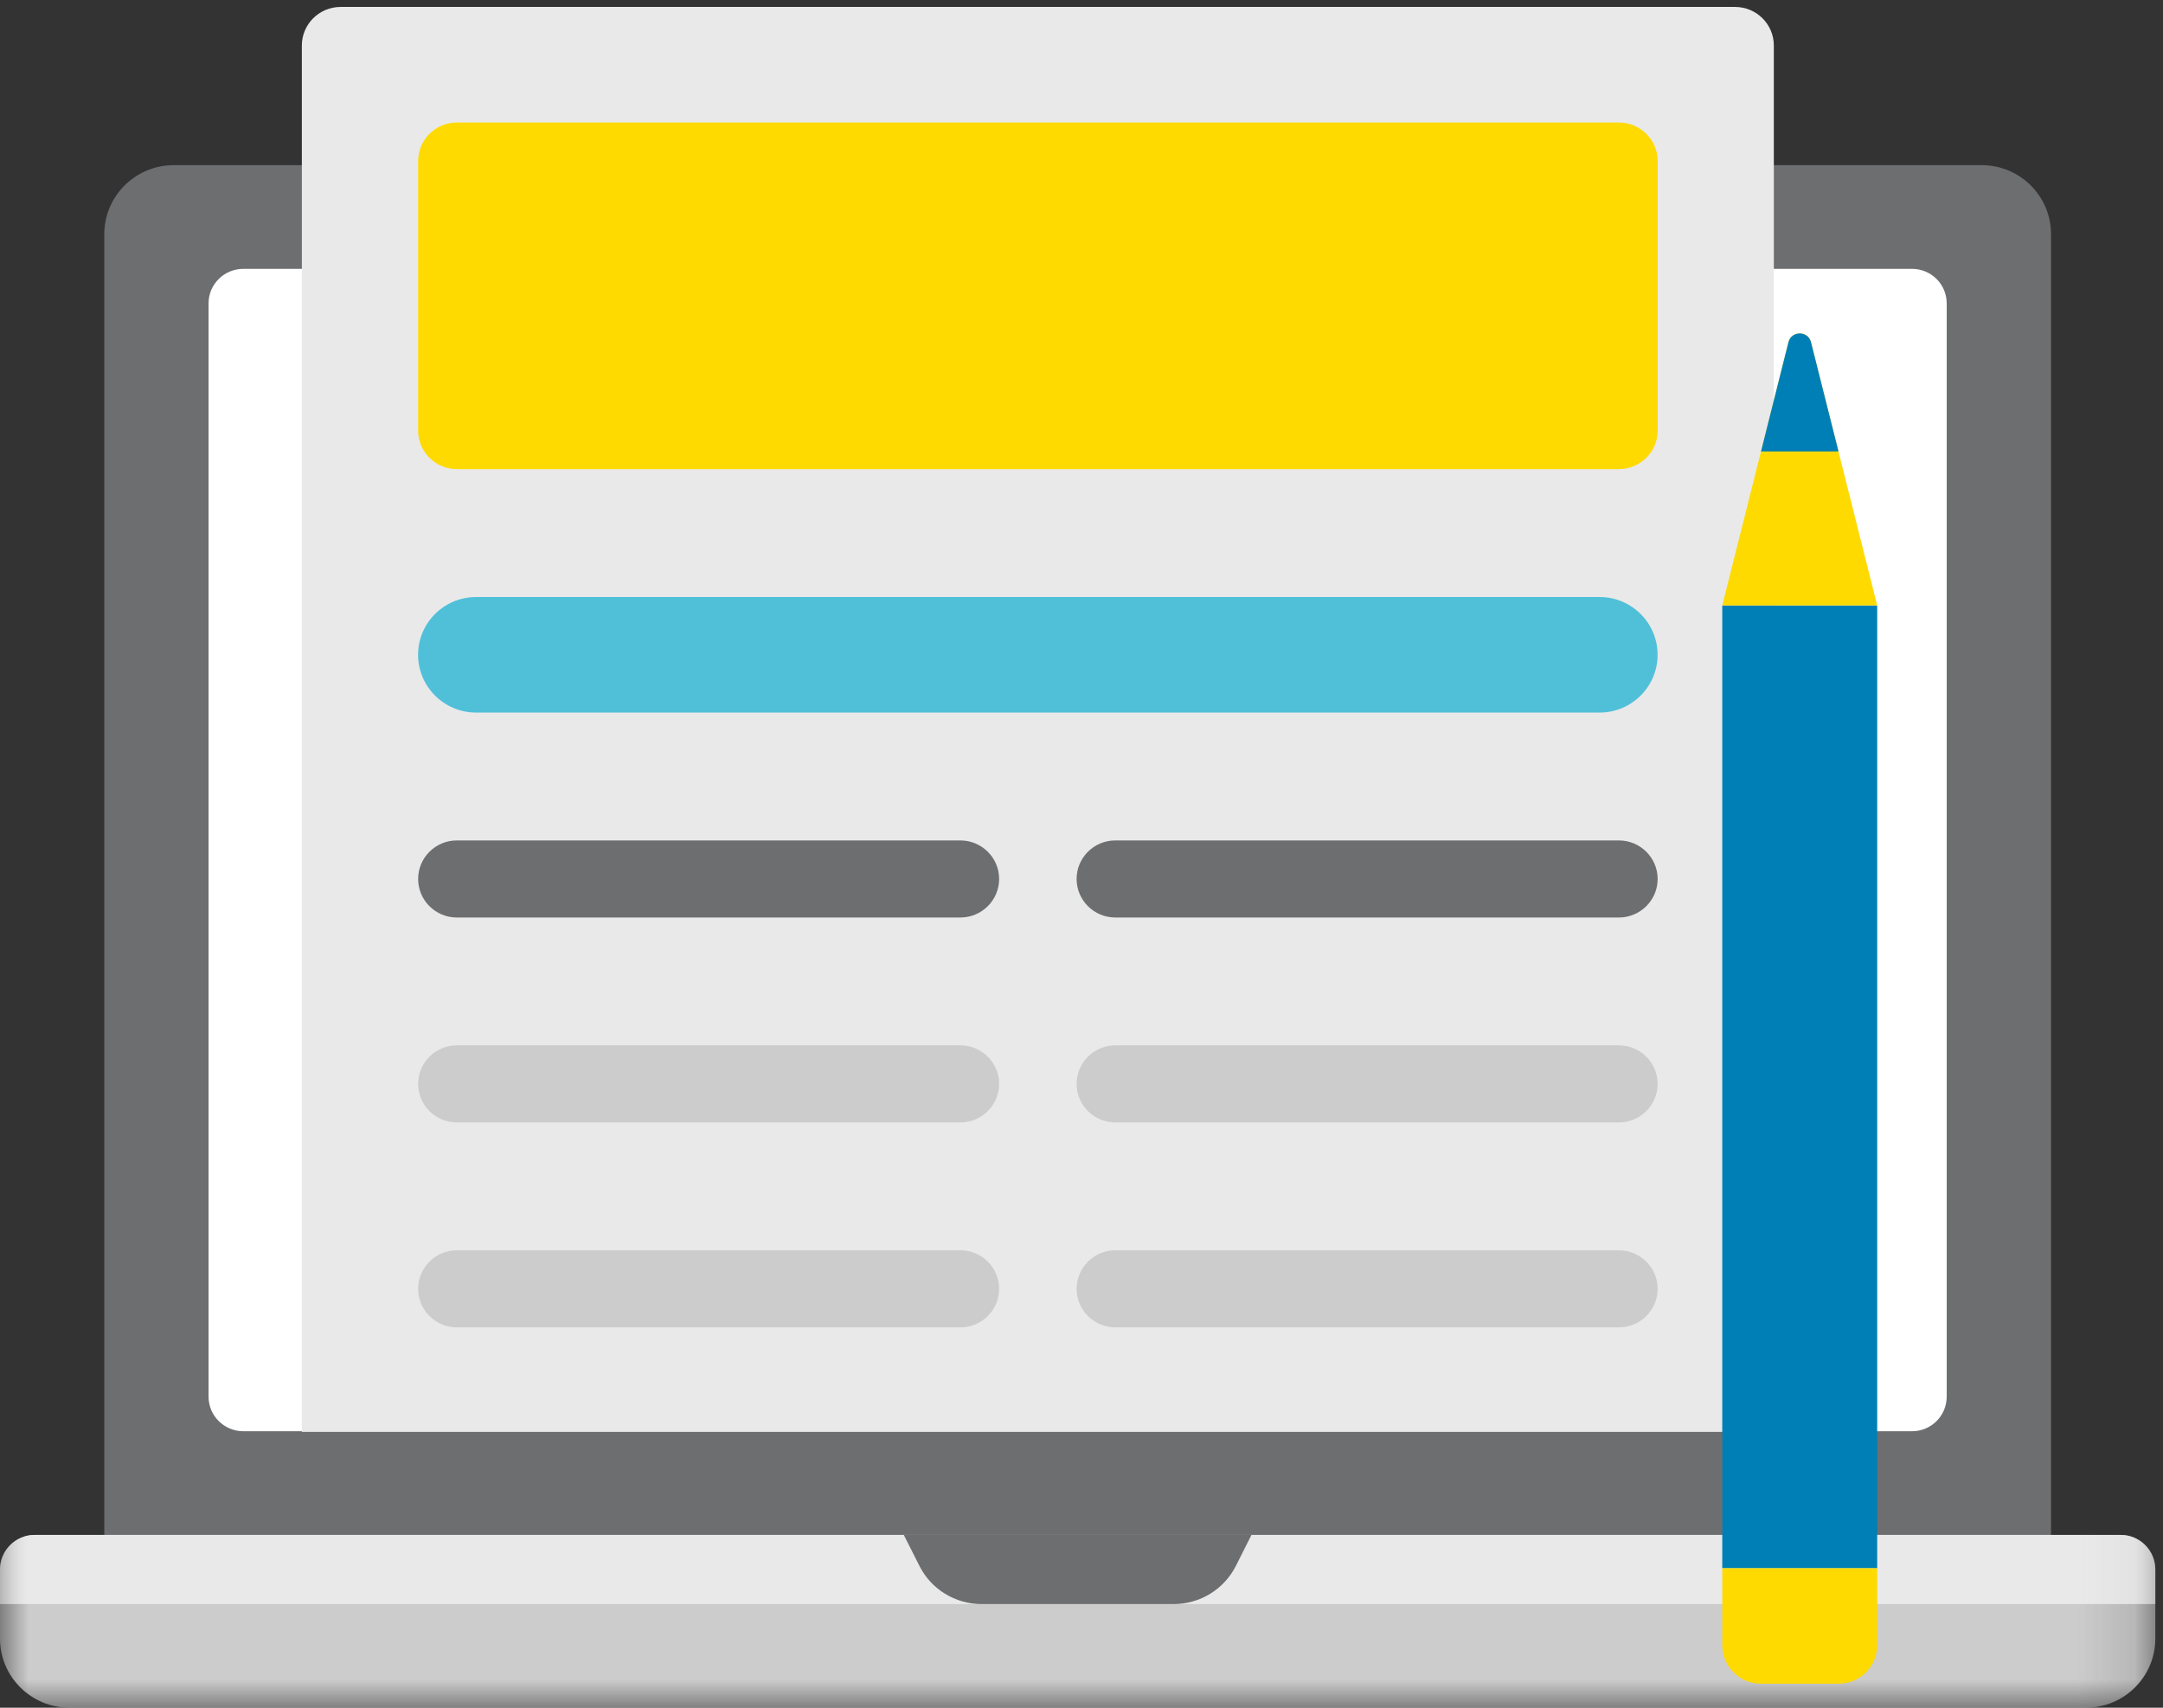
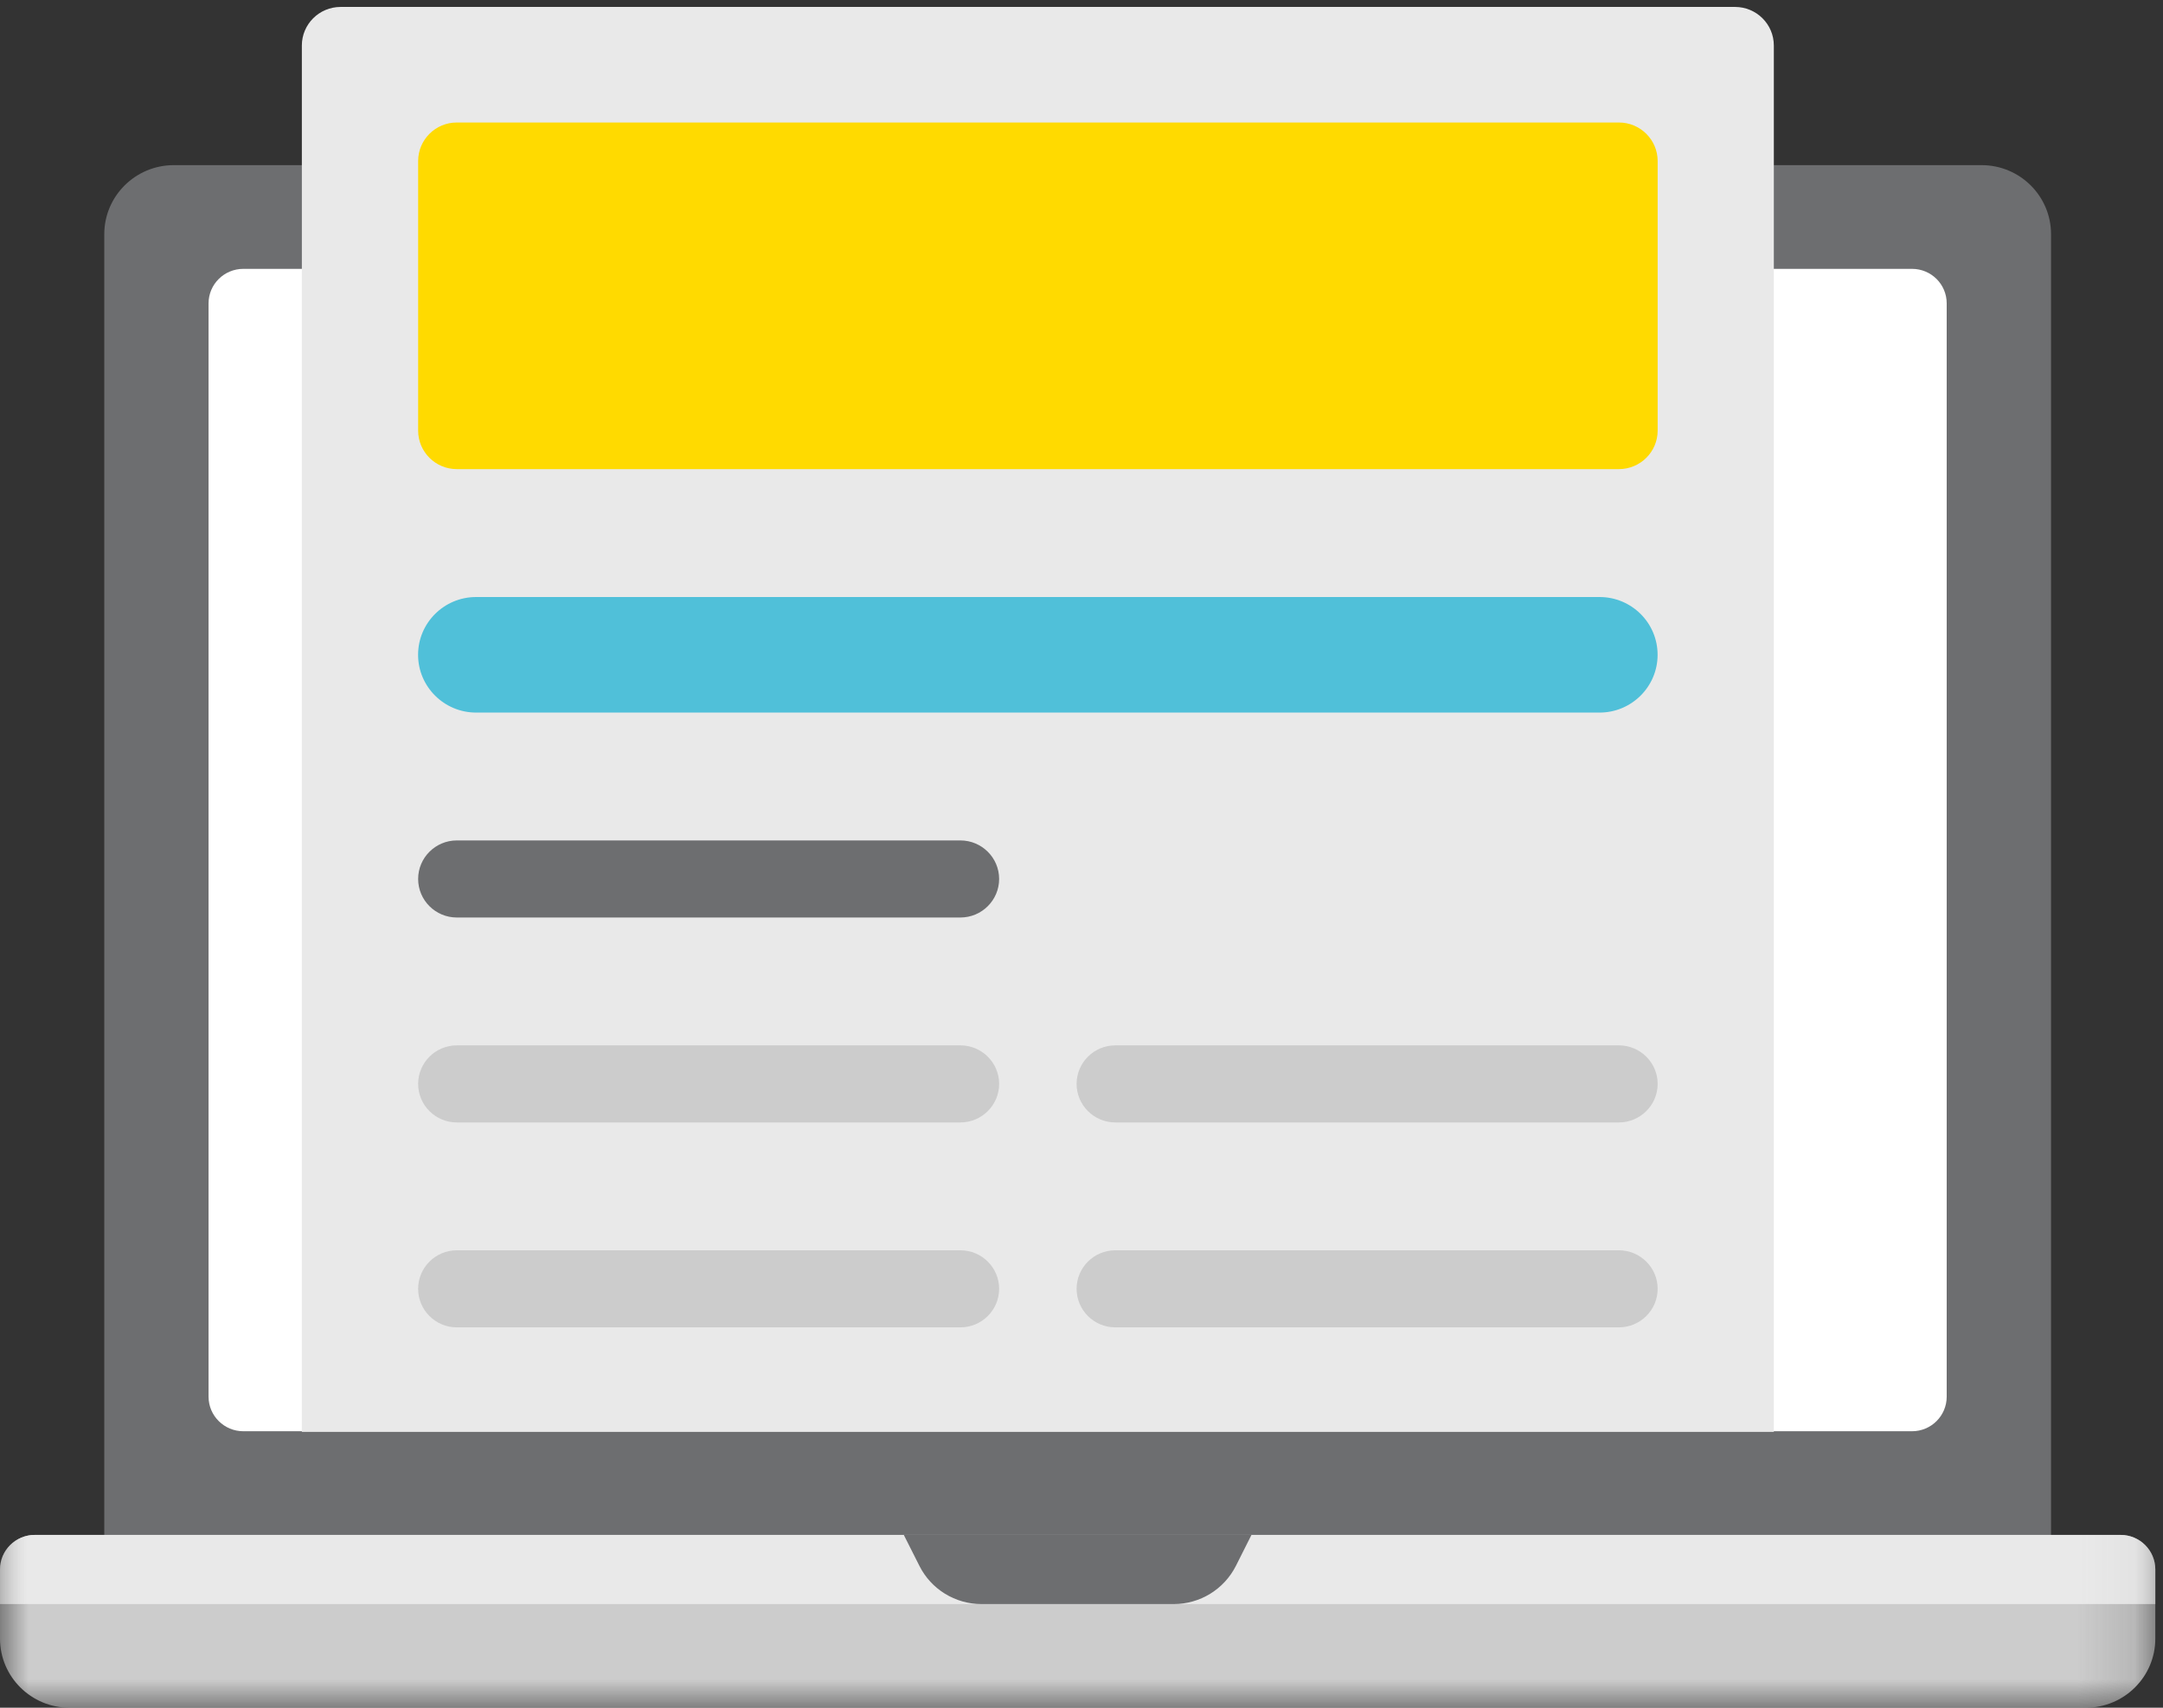
<svg xmlns="http://www.w3.org/2000/svg" width="38" height="30" viewBox="0 0 38 30" fill="none">
  <rect x="0" y="0" width="38" height="30" fill="#333333" stroke="none" />
  <path fill-rule="evenodd" clip-rule="evenodd" d="M34.812 2.901H3.054C2.38 2.901 1.832 3.444 1.832 4.115V27.571H36.033V4.115C36.033 3.444 35.487 2.901 34.812 2.901Z" fill="#6D6E70" />
  <mask id="mask0" mask-type="alpha" maskUnits="userSpaceOnUse" x="0" y="0" width="38" height="30">
    <path fill-rule="evenodd" clip-rule="evenodd" d="M0 0.122H37.865V30H0" fill="white" />
  </mask>
  <g mask="url(#mask0)">
    <path fill-rule="evenodd" clip-rule="evenodd" d="M0 27.571V28.786C0 29.456 0.547 30 1.222 30H36.643C37.318 30 37.865 29.456 37.865 28.786V27.571C37.865 27.236 37.592 26.965 37.255 26.965H0.61C0.274 26.965 0 27.236 0 27.571Z" fill="#CCCCCC" />
  </g>
  <mask id="mask1" mask-type="alpha" maskUnits="userSpaceOnUse" x="0" y="0" width="38" height="30">
    <path fill-rule="evenodd" clip-rule="evenodd" d="M0 0.122H37.865V30H0" fill="white" />
  </mask>
  <g mask="url(#mask1)">
    <path fill-rule="evenodd" clip-rule="evenodd" d="M37.255 26.964H0.611C0.274 26.964 0 27.236 0 27.571V28.179H37.865V27.571C37.865 27.236 37.592 26.964 37.255 26.964Z" fill="#E9E9E9" />
  </g>
  <path fill-rule="evenodd" clip-rule="evenodd" d="M20.62 28.179H17.244C16.781 28.179 16.358 27.919 16.152 27.507L15.878 26.964H21.986L21.713 27.507C21.505 27.919 21.083 28.179 20.62 28.179Z" fill="#6D6E70" />
  <path fill-rule="evenodd" clip-rule="evenodd" d="M33.59 25.143H4.275C3.938 25.143 3.664 24.871 3.664 24.536V5.329C3.664 4.994 3.938 4.723 4.275 4.723H33.59C33.928 4.723 34.2 4.994 34.2 5.329V24.536C34.2 24.871 33.928 25.143 33.59 25.143Z" fill="white" />
  <path fill-rule="evenodd" clip-rule="evenodd" d="M31.163 25.154H5.303V0.799C5.303 0.426 5.608 0.122 5.983 0.122H30.482C30.858 0.122 31.163 0.426 31.163 0.799V25.154Z" fill="#E9E9E9" />
  <path fill-rule="evenodd" clip-rule="evenodd" d="M28.441 8.241H8.025C7.65 8.241 7.346 7.938 7.346 7.564V2.829C7.346 2.456 7.65 2.152 8.025 2.152H28.441C28.817 2.152 29.122 2.456 29.122 2.829V7.564C29.122 7.938 28.817 8.241 28.441 8.241Z" fill="#FFDA00" />
  <path fill-rule="evenodd" clip-rule="evenodd" d="M28.101 12.518H8.365C7.802 12.518 7.345 12.063 7.345 11.503C7.345 10.942 7.802 10.488 8.365 10.488H28.101C28.664 10.488 29.121 10.942 29.121 11.503C29.121 12.063 28.664 12.518 28.101 12.518Z" fill="#50C0D9" />
-   <path fill-rule="evenodd" clip-rule="evenodd" d="M28.441 16.118H19.595C19.218 16.118 18.914 15.814 18.914 15.441C18.914 15.068 19.218 14.764 19.595 14.764H28.441C28.816 14.764 29.122 15.068 29.122 15.441C29.122 15.814 28.816 16.118 28.441 16.118Z" fill="#6D6E70" />
  <path fill-rule="evenodd" clip-rule="evenodd" d="M16.872 16.118H8.026C7.65 16.118 7.346 15.814 7.346 15.441C7.346 15.068 7.65 14.764 8.026 14.764H16.872C17.248 14.764 17.553 15.068 17.553 15.441C17.553 15.814 17.248 16.118 16.872 16.118Z" fill="#6D6E70" />
  <path fill-rule="evenodd" clip-rule="evenodd" d="M28.441 19.718H19.595C19.218 19.718 18.914 19.414 18.914 19.041C18.914 18.668 19.218 18.364 19.595 18.364H28.441C28.816 18.364 29.122 18.668 29.122 19.041C29.122 19.414 28.816 19.718 28.441 19.718Z" fill="#CCCCCC" />
  <path fill-rule="evenodd" clip-rule="evenodd" d="M16.872 19.718H8.026C7.65 19.718 7.346 19.414 7.346 19.041C7.346 18.668 7.65 18.364 8.026 18.364H16.872C17.248 18.364 17.553 18.668 17.553 19.041C17.553 19.414 17.248 19.718 16.872 19.718Z" fill="#CCCCCC" />
  <path fill-rule="evenodd" clip-rule="evenodd" d="M28.441 23.318H19.595C19.218 23.318 18.914 23.014 18.914 22.641C18.914 22.268 19.218 21.964 19.595 21.964H28.441C28.816 21.964 29.122 22.268 29.122 22.641C29.122 23.014 28.816 23.318 28.441 23.318Z" fill="#CCCCCC" />
  <path fill-rule="evenodd" clip-rule="evenodd" d="M16.872 23.318H8.026C7.65 23.318 7.346 23.014 7.346 22.641C7.346 22.268 7.65 21.964 8.026 21.964H16.872C17.248 21.964 17.553 22.268 17.553 22.641C17.553 23.014 17.248 23.318 16.872 23.318Z" fill="#CCCCCC" />
  <mask id="mask2" mask-type="alpha" maskUnits="userSpaceOnUse" x="0" y="0" width="38" height="30">
-     <path fill-rule="evenodd" clip-rule="evenodd" d="M0 0.122H37.865V30H0V0.122Z" fill="white" />
-   </mask>
+     </mask>
  <g mask="url(#mask2)">
-     <path fill-rule="evenodd" clip-rule="evenodd" d="M30.257 10.637H32.979V27.55H30.257V10.637Z" fill="#007FB6" />
    <path fill-rule="evenodd" clip-rule="evenodd" d="M30.257 10.636L31.42 6.012C31.472 5.806 31.765 5.806 31.816 6.012L32.979 10.636H30.257Z" fill="#FFDA00" />
    <path fill-rule="evenodd" clip-rule="evenodd" d="M31.42 6.011L30.938 7.93H32.299L31.816 6.011C31.765 5.806 31.472 5.806 31.42 6.011Z" fill="#007FB6" />
-     <path fill-rule="evenodd" clip-rule="evenodd" d="M32.299 29.579H30.938C30.562 29.579 30.257 29.276 30.257 28.902V27.549H32.979V28.902C32.979 29.276 32.674 29.579 32.299 29.579Z" fill="#FFDA00" />
  </g>
</svg>